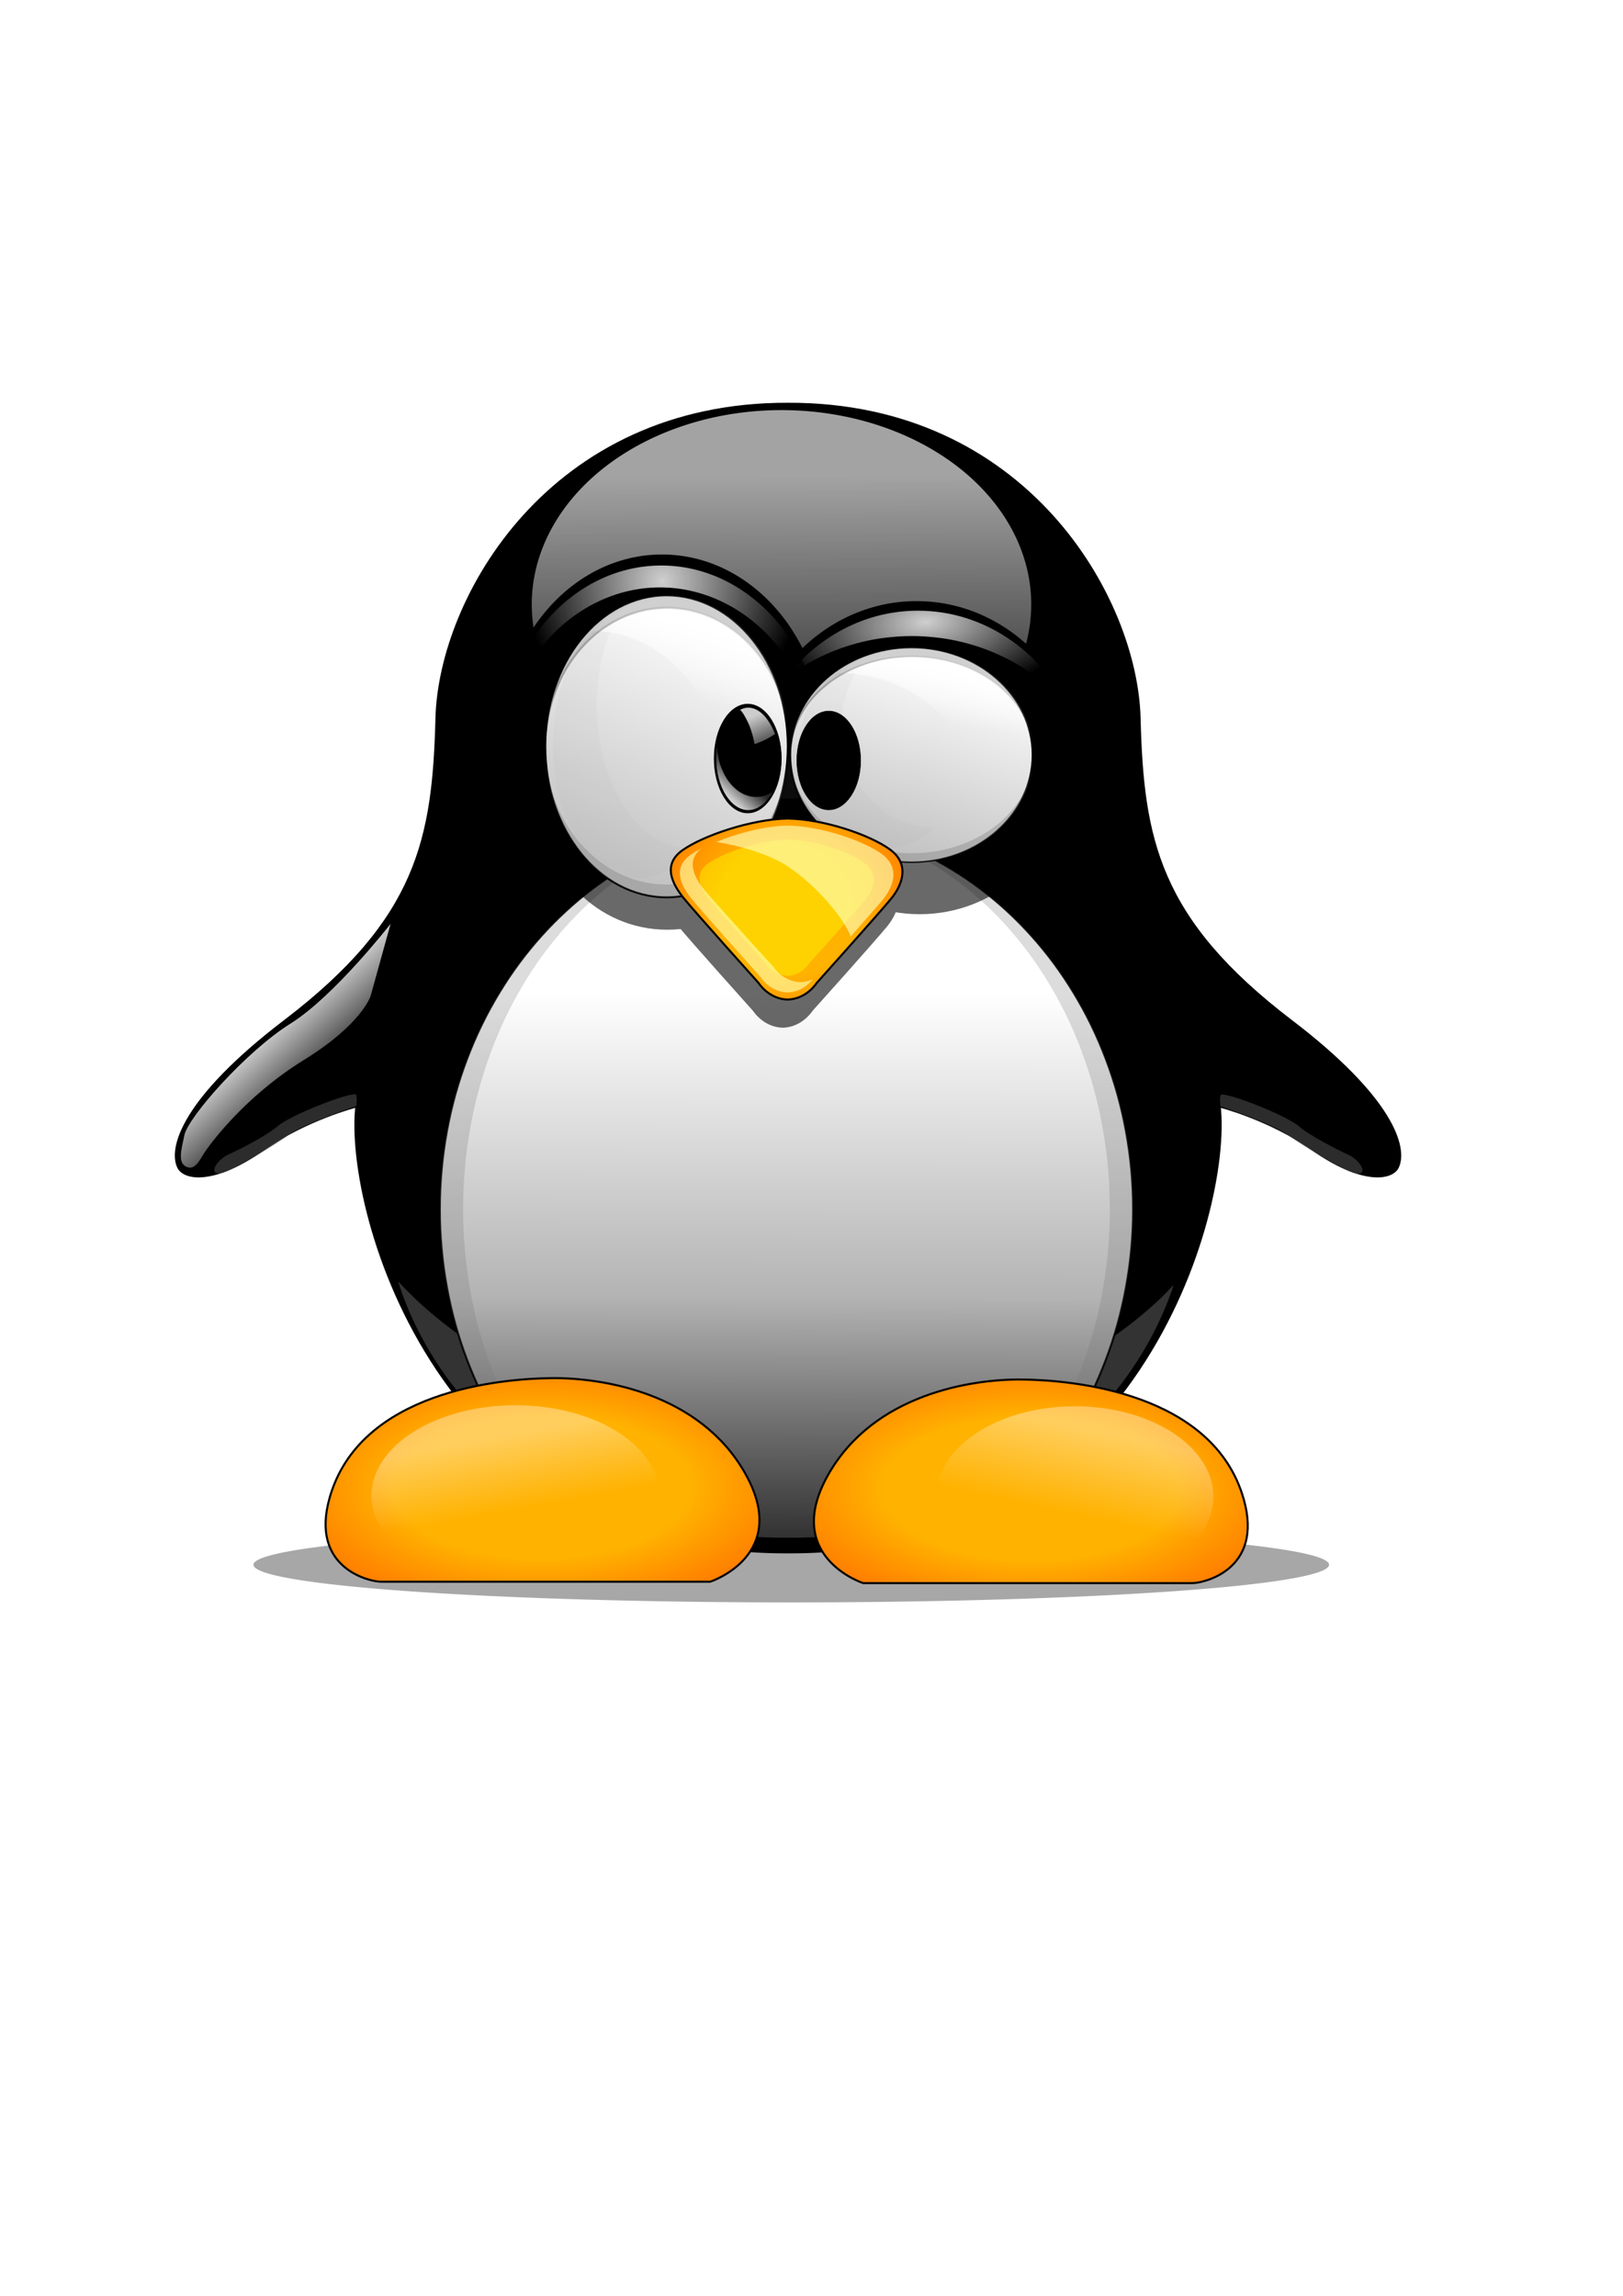
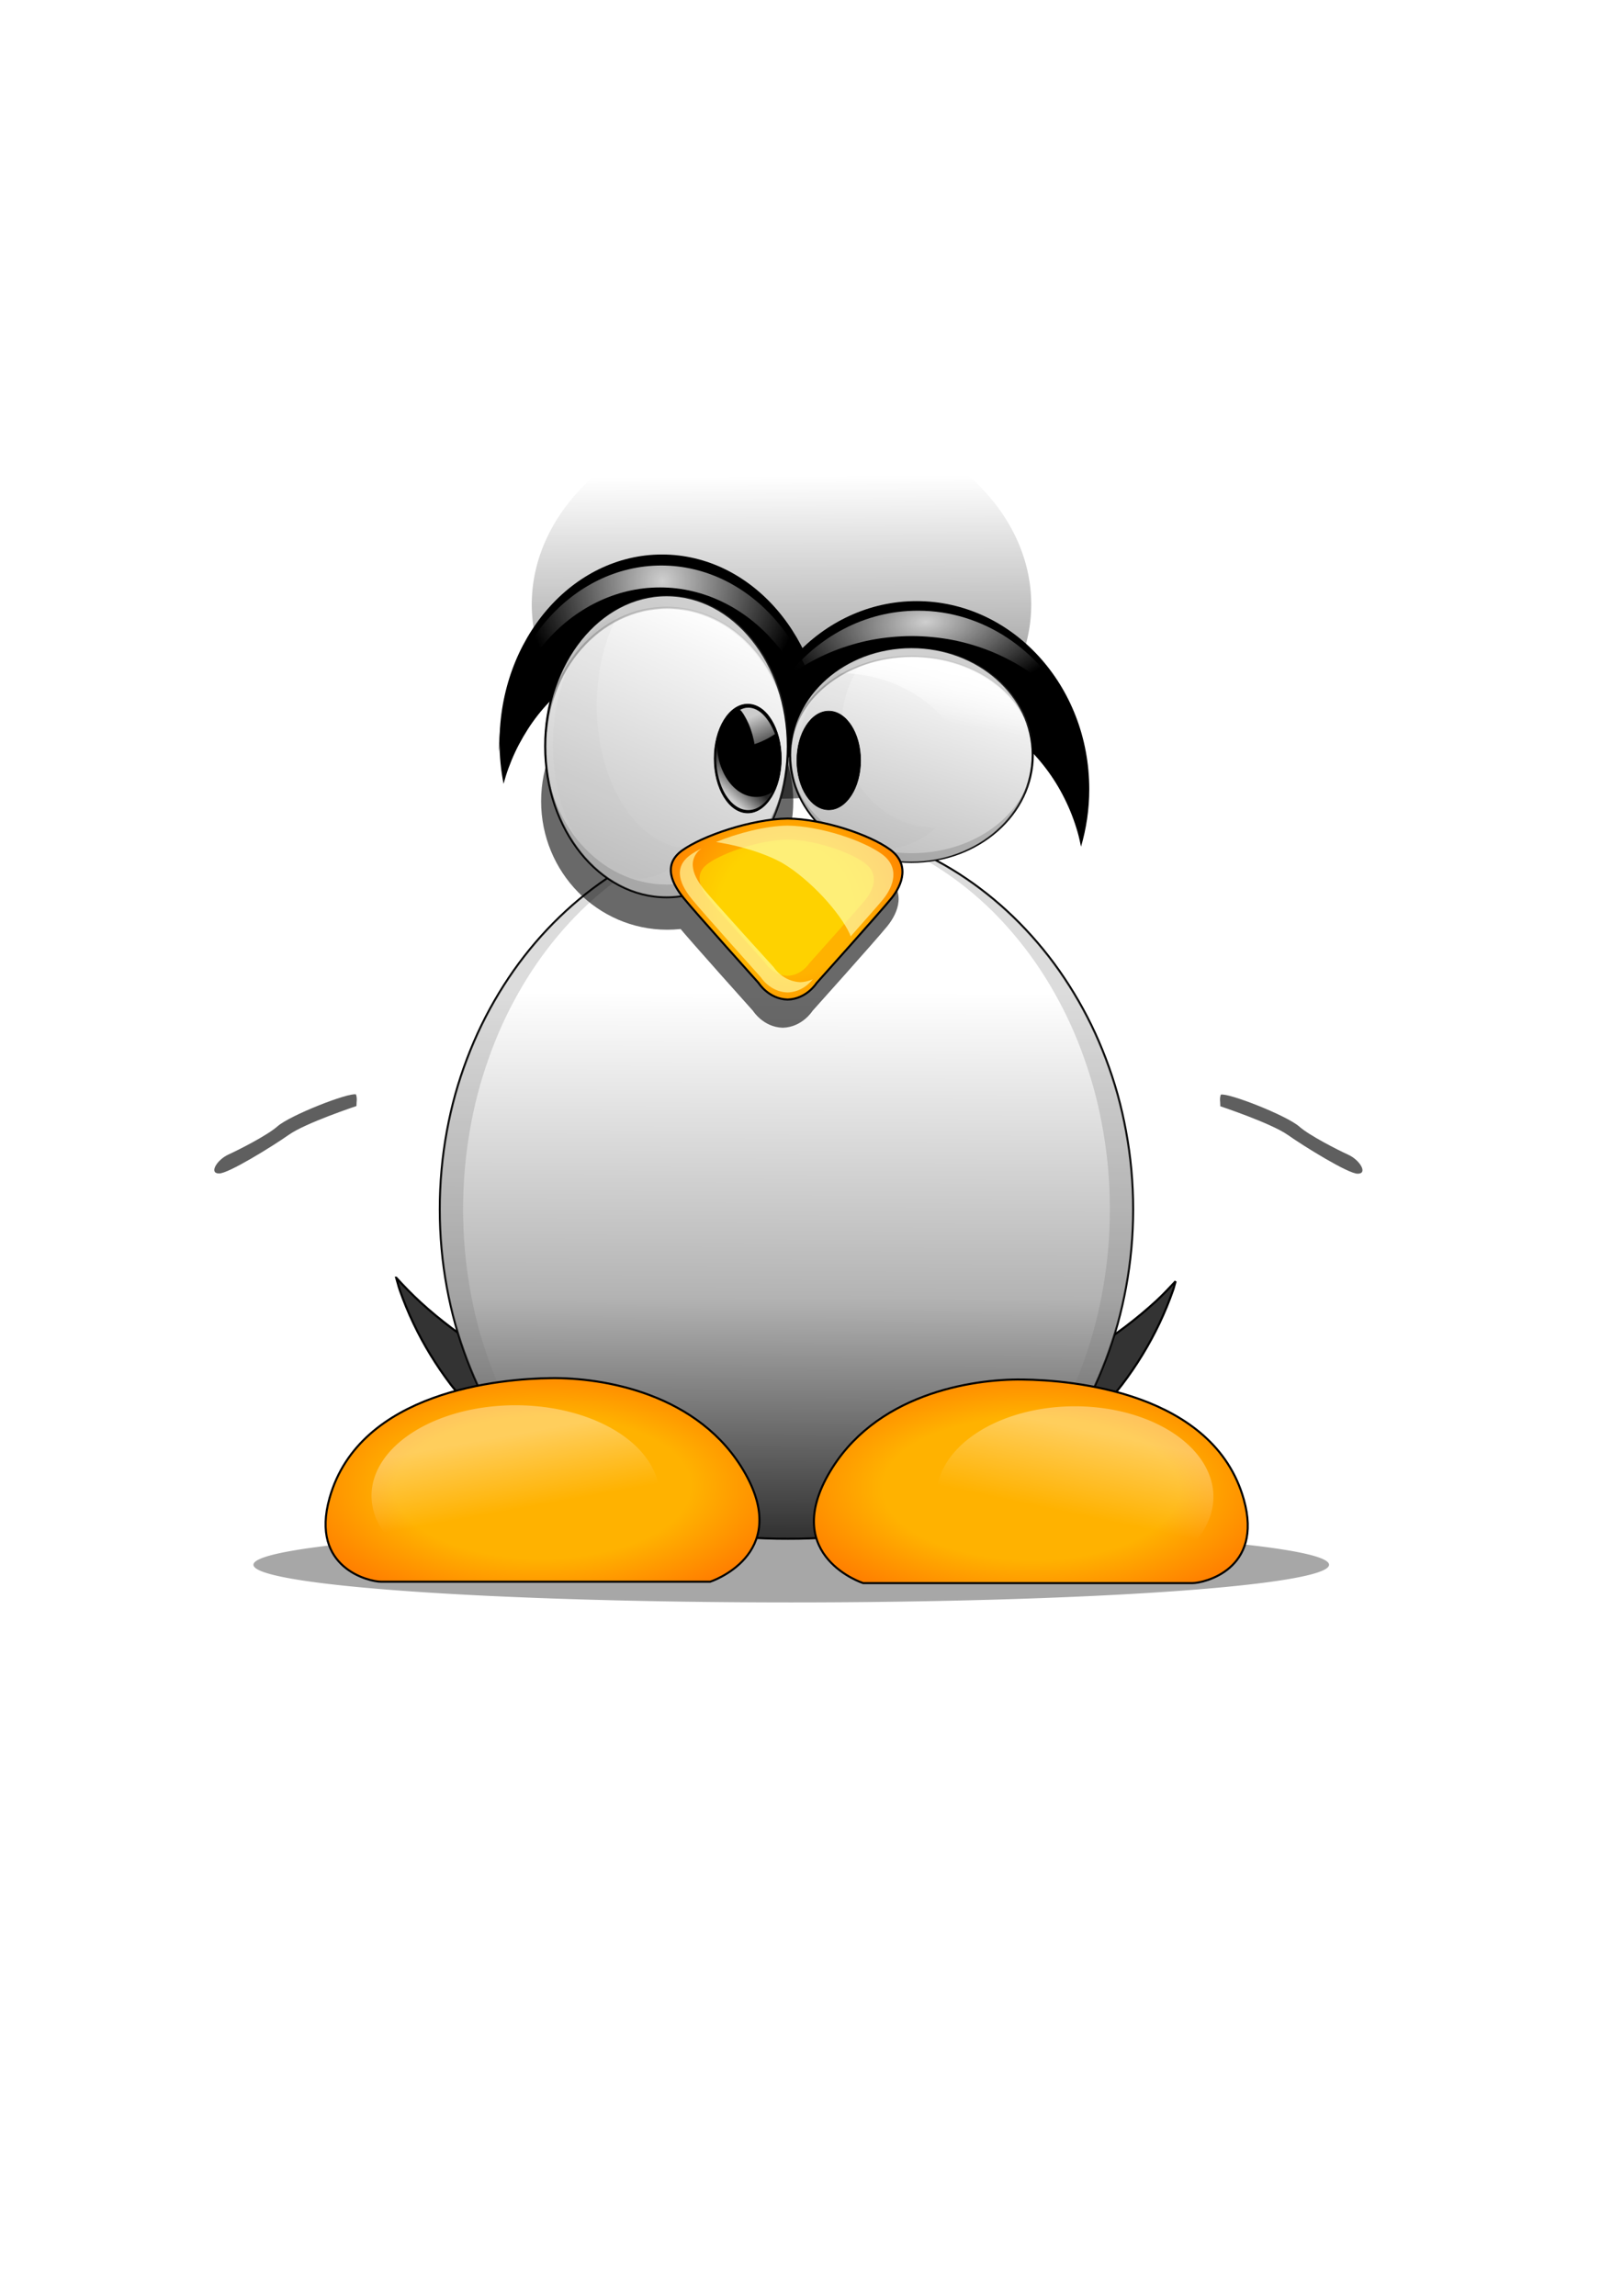
<svg xmlns="http://www.w3.org/2000/svg" xmlns:xlink="http://www.w3.org/1999/xlink" width="210mm" height="297mm" version="1.1">
  <defs>
    <linearGradient id="an">
      <stop stop-color="#fff" offset="0" />
      <stop offset="1" />
    </linearGradient>
    <linearGradient id="aj">
      <stop stop-color="#ffb200" offset="0" />
      <stop stop-color="#ffb200" offset=".54" />
      <stop stop-color="#f70" offset="1" />
    </linearGradient>
    <linearGradient id="b">
      <stop stop-color="#fff" offset="0" />
      <stop stop-color="#fff" stop-opacity="0" offset="1" />
    </linearGradient>
    <linearGradient id="a">
      <stop stop-color="#fff" offset="0" />
      <stop stop-color="#303030" offset="1" />
    </linearGradient>
    <linearGradient id="at" x1="379.82" x2="380.91" y1="151.8" y2="372.77" gradientUnits="userSpaceOnUse" xlink:href="#a" />
    <linearGradient id="au" x1="443.98" x2="443.03" y1="486.95" y2="804.94" gradientTransform="matrix(1 0 0 .981 -.011 7.471)" gradientUnits="userSpaceOnUse">
      <stop stop-color="#fff" offset="0" />
      <stop stop-color="#b3b3b3" offset=".479" />
      <stop offset="1" />
    </linearGradient>
    <linearGradient id="o" x1="139.68" x2="168.24" y1="498.06" y2="530.01" gradientUnits="userSpaceOnUse" xlink:href="#b" />
    <radialGradient id="az" cx="272.33" cy="723.58" r="106.59" gradientTransform="matrix(.004 .604 -1.259 .008 1175.2 556.93)" gradientUnits="userSpaceOnUse" xlink:href="#aj" />
    <radialGradient id="ba" cx="272.33" cy="723.58" r="106.59" gradientTransform="matrix(-.004 .604 1.259 .008 -405.73 557.6)" gradientUnits="userSpaceOnUse" xlink:href="#aj" />
    <linearGradient id="av" x1="285.79" x2="293.72" y1="740.54" y2="775.69" gradientUnits="userSpaceOnUse" xlink:href="#b" />
    <linearGradient id="aw" x1="300.69" x2="290.58" y1="741.21" y2="781" gradientUnits="userSpaceOnUse" xlink:href="#b" />
    <linearGradient id="ax" x1="353.31" x2="158.94" y1="309.59" y2="736.63" gradientUnits="userSpaceOnUse" xlink:href="#a" />
    <linearGradient id="ak" x1="355.85" x2="346.88" y1="308.42" y2="343.77" gradientUnits="userSpaceOnUse">
      <stop stop-color="#fff" offset="0" />
      <stop stop-color="#fff" stop-opacity="0" offset="1" />
    </linearGradient>
    <filter id="be">
      <feGaussianBlur stdDeviation="2.066" />
    </filter>
    <linearGradient id="n" x1="266.5" x2="385.94" y1="327.94" y2="327.94" gradientUnits="userSpaceOnUse">
      <stop offset="0" />
      <stop stop-opacity="0" offset="1" />
    </linearGradient>
    <linearGradient id="al" x1="358.55" x2="366.81" y1="391.27" y2="382.49" gradientUnits="userSpaceOnUse" xlink:href="#a" />
    <linearGradient id="am" x1="368.05" x2="375.65" y1="349.72" y2="367.16" gradientTransform="translate(-.335 .671)" gradientUnits="userSpaceOnUse" xlink:href="#a" />
    <linearGradient id="ay" x1="353.31" x2="158.94" y1="309.59" y2="736.63" gradientUnits="userSpaceOnUse">
      <stop stop-color="#fff" offset="0" />
      <stop stop-color="#303030" offset="1" />
    </linearGradient>
    <filter id="bf" color-interpolation-filters="sRGB">
      <feGaussianBlur stdDeviation="2.066" />
    </filter>
    <radialGradient id="bb" cx="323.84" cy="275.6" r="79.438" gradientTransform="matrix(-.856 .002 -.002 -.87 601.76 523.27)" gradientUnits="userSpaceOnUse" xlink:href="#an" />
    <radialGradient id="bc" cx="454.21" cy="269.19" r="69.516" gradientTransform="matrix(-1.071 .088 -.046 -.56 951.49 414.89)" gradientUnits="userSpaceOnUse" xlink:href="#an" />
    <filter id="bg">
      <feGaussianBlur stdDeviation="1.403" />
    </filter>
    <filter id="bh">
      <feGaussianBlur stdDeviation="1.969" />
    </filter>
    <filter id="bi">
      <feGaussianBlur stdDeviation="1.791" />
    </filter>
    <filter id="bj">
      <feGaussianBlur stdDeviation="1.791" />
    </filter>
    <filter id="bk">
      <feGaussianBlur stdDeviation="1.15" />
    </filter>
    <filter id="bl">
      <feGaussianBlur stdDeviation="1.128" />
    </filter>
    <filter id="bm">
      <feGaussianBlur stdDeviation="1.824" />
    </filter>
    <radialGradient id="bd" cx="384.69" cy="444.47" r="57.139" gradientTransform="matrix(1.249 6.393e-8 -6.3043e-8 1.232 -95.778 -102.96)" gradientUnits="userSpaceOnUse">
      <stop stop-color="#ffb200" offset="0" />
      <stop stop-color="#ffb200" offset=".465" />
      <stop stop-color="#f70" offset="1" />
    </radialGradient>
    <filter id="ao">
      <feGaussianBlur stdDeviation="2.687" />
    </filter>
    <filter id="ap">
      <feGaussianBlur stdDeviation="1.354" />
    </filter>
    <filter id="aq">
      <feGaussianBlur stdDeviation="1.762" />
    </filter>
    <filter id="ar" x="-.157" y="-.22" width="1.314" height="1.439">
      <feGaussianBlur stdDeviation="16.525" />
    </filter>
    <filter id="as" x="-.051" y="-.84" width="1.102" height="2.68">
      <feGaussianBlur stdDeviation="11.957" />
    </filter>
  </defs>
  <path transform="matrix(.935 0 0 1.078 26.378 -65.625)" d="m666.92 770.6a281.28 17.076 0 1 1 -562.57 0 281.28 17.076 0 1 1 562.57 0z" filter="url(#as)" opacity=".589" />
-   <path d="m174.26 541s-24.678 6.374-45.277 20.926c-24.436 17.264-39.059 14.736-41.853 8.751-4.434-9.499 2.378-33.597 52.126-71.53 65.295-49.787 72.669-89.179 74.193-148.01 1.525-58.827 55.55-154.09 171.92-153.71 116.37-0.38 170.4 94.886 171.92 153.71 1.525 58.827 8.898 98.219 74.193 148.01 49.748 37.932 56.56 62.031 52.126 71.53-2.794 5.984-17.416 8.513-41.853-8.751-20.599-14.553-45.277-20.926-45.277-20.926 5.707 51.365-40.711 218.78-211.11 218.01-170.4 0.761-216.82-166.65-211.11-218.01z" stroke="#000" stroke-width="1px" />
  <path d="m193.75 624.72c0.617 2.035 1.081 4.121 1.781 6.125 1.928 5.517 4.152 10.918 6.656 16.188s5.296 10.413 8.344 15.406c3.047 4.993 6.349 9.844 9.906 14.531 1.869 2.463 3.997 4.753 6 7.125 37.756 26.227 89.539 44.774 159.06 44.531 66.988 0.234 117.5-17.003 154.88-41.719 2.871-3.262 5.763-6.497 8.375-9.938 3.558-4.687 6.859-9.538 9.906-14.531s5.839-10.136 8.344-15.406 4.728-10.67 6.656-16.188c0.499-1.429 0.793-2.929 1.25-4.375-3.086 3.268-6.131 6.563-9.5 9.656-4.749 4.359-9.76 8.536-15.031 12.531-5.271 3.995-10.84 7.805-16.594 11.406-5.754 3.602-11.708 7.009-17.906 10.188-6.198 3.178-12.615 6.119-19.219 8.844-6.603 2.725-13.437 5.226-20.406 7.469-6.97 2.243-14.078 4.207-21.375 5.938-7.296 1.73-14.759 3.218-22.344 4.406-7.585 1.189-15.292 2.102-23.125 2.719-3.917 0.309-7.872 0.527-11.844 0.688-3.972 0.16-7.947 0.273-11.969 0.281-4.022 0.008-8.028-0.075-12-0.219-3.972-0.144-7.927-0.364-11.844-0.656-7.833-0.585-15.541-1.467-23.125-2.625-7.585-1.158-15.047-2.612-22.344-4.312-7.296-1.701-14.468-3.661-21.438-5.875-6.97-2.214-13.74-4.645-20.344-7.344-6.603-2.698-13.02-5.628-19.219-8.781-6.198-3.153-12.183-6.547-17.938-10.125-5.754-3.578-11.26-7.37-16.531-11.344-5.271-3.974-10.314-8.129-15.062-12.469-4.258-3.892-8.194-7.959-12-12.125z" fill="#333" stroke="#000" stroke-width="1.034px" />
  <path d="m518 707.62c2.458-3.499 4.92-6.982 7.156-10.673 3.046-5.028 5.891-10.223 8.5-15.58s4.981-10.877 7.125-16.531c2.145-5.654 4.068-11.44 5.719-17.359 1.651-5.919 3.027-11.973 4.156-18.125s2.015-12.415 2.594-18.77c0.579-6.354 0.875-12.797 0.875-19.322s-0.296-12.967-0.875-19.322c-0.579-6.354-1.465-12.617-2.594-18.77s-2.505-12.207-4.156-18.125c-1.651-5.919-3.574-11.705-5.719-17.359-2.145-5.654-4.516-11.174-7.125-16.531s-5.454-10.552-8.5-15.58c-3.046-5.028-6.295-9.9-9.75-14.568-3.455-4.668-7.103-9.127-10.938-13.402-3.835-4.276-7.845-8.354-12.032-12.206-4.186-3.852-8.553-7.491-13.063-10.888-4.509-3.397-9.165-6.567-13.969-9.477s-9.743-5.552-14.813-7.943c-5.07-2.391-10.286-4.508-15.594-6.348-5.308-1.841-10.733-3.403-16.25-4.662-5.518-1.259-11.114-2.238-16.813-2.883-2.849-0.323-5.736-0.542-8.625-0.705s-5.793-0.276-8.719-0.276-5.83 0.113-8.719 0.276-5.776 0.383-8.625 0.705c-5.699 0.645-11.295 1.624-16.813 2.883-5.518 1.259-10.942 2.821-16.25 4.662-5.308 1.841-10.493 3.957-15.563 6.348-5.07 2.391-10.04 5.033-14.844 7.943s-9.46 6.08-13.969 9.477c-4.509 3.397-8.845 7.035-13.032 10.888-4.186 3.852-8.228 7.931-12.063 12.206-3.835 4.276-7.483 8.735-10.938 13.402-3.455 4.668-6.704 9.54-9.75 14.568-3.046 5.028-5.891 10.223-8.5 15.58s-4.981 10.877-7.125 16.531c-2.145 5.654-4.068 11.44-5.719 17.359-1.651 5.919-3.027 11.973-4.156 18.125s-1.984 12.415-2.563 18.77c-0.579 6.354-0.875 12.797-0.875 19.322s0.296 12.967 0.875 19.322c0.579 6.354 1.433 12.617 2.563 18.77s2.505 12.207 4.156 18.125c1.651 5.919 3.574 11.705 5.719 17.359 2.145 5.654 4.516 11.174 7.125 16.531s5.454 10.552 8.5 15.58c1.601 2.642 3.41 5.092 5.125 7.637 32.332 28.136 76.687 48.043 136.22 47.783 57.364 0.251 100.62-18.232 132.63-44.746z" fill="url(#au)" stroke="#000" stroke-width=".991px" />
  <path transform="matrix(.566 0 0 .626 165.95 137.61)" d="m597.8 252.24a215.77 151.74 0 1 1 -431.54 0 215.77 151.74 0 1 1 431.54 0z" fill="url(#at)" filter="url(#bm)" opacity=".8" />
  <g filter="url(#bi)" opacity=".8">
    <path d="m191.01 451.72s-27.617 35.427-48.825 48.677c-21.89 13.675-50.228 45.921-52.007 54.63-1.363 6.676-3.433 13.144 0.761 15.362 4.42 2.338 6.941-3.617 9.033-6.799s18.902-26.961 48.8-45.425c28.348-17.507 32.484-31.234 32.484-31.234z" fill="url(#o)" />
    <path d="m111.71 564.5c5.692-2.609 19.174-9.528 23.954-13.756 6.166-5.455 34.663-16.598 38.421-15.653 0.712 2.135 0.237 3.32 0.237 5.692 0 0-24.903 8.301-32.967 13.993-7.75 5.471-29.883 19.211-34.271 18.974-4.981 0-1.067-6.641 4.625-9.25z" fill="#373737" />
  </g>
  <g fill="#767676" opacity=".256">
    <path d="m383.44 752.31c-6.259-0.023-12.381-0.229-18.281-0.75-6.505-0.574-12.795-1.459-18.875-2.594s-11.959-2.539-17.625-4.188-11.111-3.541-16.375-5.656-10.346-4.433-15.219-6.969-9.537-5.278-14.031-8.188-8.811-5.982-12.938-9.219-8.074-6.639-11.844-10.156c-1.6-2.545-3.288-4.983-4.781-7.625-2.842-5.029-5.503-10.237-7.938-15.594-2.434-5.357-4.625-10.877-6.625-16.531-2.001-5.654-3.804-11.456-5.344-17.375-1.54-5.92-2.822-11.972-3.875-18.125-1.053-6.153-1.866-12.395-2.406-18.75-0.54-6.355-0.812-12.818-0.812-19.344s0.273-12.957 0.812-19.312 1.353-12.628 2.406-18.781c1.053-6.153 2.335-12.206 3.875-18.125 1.54-5.92 3.343-11.69 5.344-17.344 2.001-5.654 4.191-11.174 6.625-16.531s5.096-10.565 7.938-15.594 5.871-9.894 9.094-14.562c3.223-4.668 6.642-9.13 10.219-13.406 3.577-4.276 7.345-8.366 11.25-12.219s7.95-7.478 12.156-10.875c4.206-3.397 8.55-6.559 13.031-9.469 4.481-2.91 9.114-5.577 13.844-7.969 4.73-2.392 9.548-4.503 14.5-6.344s10.009-3.397 15.156-4.656c5.147-1.259 10.371-2.23 15.688-2.875 2.586-0.314 5.222-0.526 7.844-0.688-0.124 0.007-0.251-0.007-0.375 0-2.889 0.163-5.776 0.365-8.625 0.688-5.699 0.645-11.295 1.647-16.812 2.906-5.518 1.259-10.942 2.815-16.25 4.656-5.308 1.841-10.492 3.953-15.562 6.344-5.07 2.391-10.04 5.028-14.844 7.938s-9.459 6.072-13.969 9.469c-4.509 3.397-8.845 7.054-13.031 10.906-4.186 3.852-8.228 7.912-12.062 12.188-3.835 4.276-7.483 8.739-10.938 13.406-3.455 4.668-6.704 9.534-9.75 14.562-3.046 5.028-5.89 10.237-8.5 15.594s-4.98 10.878-7.125 16.531c-2.145 5.654-4.068 11.425-5.719 17.344-1.651 5.919-3.027 11.972-4.156 18.125s-1.984 12.427-2.562 18.781c-0.579 6.354-0.875 12.788-0.875 19.312s0.296 12.989 0.875 19.344c0.579 6.354 1.433 12.598 2.562 18.75s2.505 12.206 4.156 18.125c1.651 5.919 3.574 11.721 5.719 17.375 2.145 5.654 4.515 11.175 7.125 16.531s5.454 10.534 8.5 15.562c1.601 2.642 3.41 5.112 5.125 7.656 31.97 27.821 75.748 47.532 134.28 47.719z" />
    <path d="m392.94 402.5c2.622 0.162 5.258 0.374 7.844 0.688 5.316 0.645 10.54 1.616 15.688 2.875 5.147 1.259 10.205 2.815 15.156 4.656 4.952 1.841 9.802 3.952 14.531 6.344 4.73 2.392 9.331 5.059 13.812 7.969 4.481 2.91 8.825 6.072 13.031 9.469 4.206 3.397 8.283 7.022 12.188 10.875s7.642 7.942 11.219 12.219c3.577 4.276 6.996 8.738 10.219 13.406s6.252 9.534 9.094 14.562 5.503 10.237 7.938 15.594c2.434 5.357 4.625 10.877 6.625 16.531 2.001 5.654 3.804 11.424 5.344 17.344 1.54 5.92 2.822 11.972 3.875 18.125 1.053 6.153 1.898 12.426 2.438 18.781s0.812 12.787 0.812 19.312-0.273 12.989-0.812 19.344c-0.54 6.355-1.384 12.597-2.438 18.75-1.053 6.153-2.335 12.206-3.875 18.125-1.54 5.92-3.343 11.721-5.344 17.375-2.001 5.654-4.191 11.174-6.625 16.531-2.434 5.357-5.096 10.565-7.938 15.594-2.086 3.692-4.394 7.157-6.688 10.656-3.732 3.315-7.622 6.52-11.688 9.562s-8.279 5.927-12.688 8.656-9.018 5.283-13.781 7.656-9.685 4.555-14.812 6.531-10.435 3.744-15.938 5.281-11.206 2.85-17.094 3.906-11.967 1.873-18.25 2.406c-6.263 0.531-12.74 0.779-19.406 0.75 57.364 0.251 100.62-18.235 132.62-44.75 2.458-3.499 4.92-6.996 7.156-10.688 3.046-5.028 5.89-10.206 8.5-15.562s4.98-10.878 7.125-16.531c2.145-5.654 4.068-11.456 5.719-17.375 1.651-5.919 3.027-11.972 4.156-18.125s2.015-12.396 2.594-18.75c0.579-6.354 0.875-12.819 0.875-19.344s-0.296-12.958-0.875-19.312c-0.579-6.354-1.465-12.629-2.594-18.781s-2.505-12.206-4.156-18.125c-1.651-5.919-3.574-11.69-5.719-17.344-2.145-5.654-4.515-11.175-7.125-16.531s-5.454-10.566-8.5-15.594c-3.046-5.028-6.295-9.895-9.75-14.562-3.455-4.668-7.103-9.13-10.938-13.406-3.835-4.276-7.845-8.335-12.031-12.188-4.186-3.852-8.553-7.509-13.062-10.906-4.509-3.397-9.165-6.559-13.969-9.469s-9.742-5.546-14.812-7.938c-5.07-2.391-10.286-4.503-15.594-6.344-5.308-1.841-10.732-3.397-16.25-4.656-5.518-1.259-11.114-2.261-16.812-2.906-2.849-0.323-5.736-0.524-8.625-0.688-0.124-0.007-0.251 0.007-0.375 0z" />
  </g>
  <g transform="matrix(-1 0 0 1 771.1 .119)" filter="url(#bj)" opacity=".8">
    <path d="m191.01 451.72s-27.617 35.427-48.825 48.677c-21.89 13.675-50.228 45.921-52.007 54.63-1.363 6.676-3.433 13.144 0.761 15.362 4.42 2.338 6.941-3.617 9.033-6.799s18.902-26.961 48.8-45.425c28.348-17.507 32.484-31.234 32.484-31.234z" fill="url(#o)" />
    <path d="m111.71 564.5c5.692-2.609 19.174-9.528 23.954-13.756 6.166-5.455 34.663-16.598 38.421-15.653 0.712 2.135 0.237 3.32 0.237 5.692 0 0-24.903 8.301-32.967 13.993-7.75 5.471-29.883 19.211-34.271 18.974-4.981 0-1.067-6.641 4.625-9.25z" fill="#373737" />
  </g>
-   <path d="m323.75 271.12c-43.88 0-79.469 41.209-79.469 92.031 0 6.916 0.72 13.614 1.969 20.094 0.714-2.561 1.478-5.074 2.375-7.531 1.005-2.752 2.121-5.455 3.344-8.062s2.572-5.115 4-7.562 2.943-4.821 4.562-7.094 3.328-4.45 5.125-6.531 3.694-4.062 5.656-5.938 3.98-3.659 6.094-5.312 4.311-3.177 6.562-4.594 4.561-2.711 6.938-3.875 4.825-2.197 7.312-3.094 5.008-1.668 7.594-2.281 5.235-1.092 7.906-1.406 5.383-0.469 8.125-0.469 5.454 0.155 8.125 0.469 5.289 0.793 7.875 1.406 5.137 1.385 7.625 2.281 4.905 1.93 7.281 3.094 4.717 2.458 6.969 3.875 4.418 2.94 6.531 4.594 4.163 3.437 6.125 5.312 3.859 3.856 5.656 5.938 3.506 4.259 5.125 6.531 3.135 4.646 4.562 7.094 2.746 4.955 3.969 7.562 2.37 5.31 3.375 8.062 1.882 5.556 2.656 8.438c0.637 2.371 1.153 4.801 1.625 7.25 2.483-8.912 3.844-18.382 3.844-28.25 0-50.822-35.557-92.031-79.438-92.031z" />
+   <path d="m323.75 271.12c-43.88 0-79.469 41.209-79.469 92.031 0 6.916 0.72 13.614 1.969 20.094 0.714-2.561 1.478-5.074 2.375-7.531 1.005-2.752 2.121-5.455 3.344-8.062s2.572-5.115 4-7.562 2.943-4.821 4.562-7.094 3.328-4.45 5.125-6.531 3.694-4.062 5.656-5.938 3.98-3.659 6.094-5.312 4.311-3.177 6.562-4.594 4.561-2.711 6.938-3.875 4.825-2.197 7.312-3.094 5.008-1.668 7.594-2.281 5.235-1.092 7.906-1.406 5.383-0.469 8.125-0.469 5.454 0.155 8.125 0.469 5.289 0.793 7.875 1.406 5.137 1.385 7.625 2.281 4.905 1.93 7.281 3.094 4.717 2.458 6.969 3.875 4.418 2.94 6.531 4.594 4.163 3.437 6.125 5.312 3.859 3.856 5.656 5.938 3.506 4.259 5.125 6.531 3.135 4.646 4.562 7.094 2.746 4.955 3.969 7.562 2.37 5.31 3.375 8.062 1.882 5.556 2.656 8.438c0.637 2.371 1.153 4.801 1.625 7.25 2.483-8.912 3.844-18.382 3.844-28.25 0-50.822-35.557-92.031-79.438-92.031" />
  <path d="m448.25 293.91c-46.631 0-84.438 41.178-84.438 92 0 6.993 0.769 13.797 2.125 20.344 0.775-2.64 1.643-5.251 2.625-7.781 1.068-2.752 2.263-5.423 3.562-8.031s2.701-5.146 4.219-7.594 3.123-4.821 4.844-7.094 3.559-4.45 5.469-6.531 3.915-4.062 6-5.938 4.254-3.628 6.5-5.281 4.545-3.208 6.938-4.625 4.881-2.711 7.406-3.875 5.106-2.197 7.75-3.094 5.346-1.637 8.094-2.25 5.537-1.092 8.375-1.406 5.711-0.469 8.625-0.469 5.818 0.155 8.656 0.469 5.627 0.793 8.375 1.406 5.45 1.354 8.094 2.25 5.225 1.93 7.75 3.094 4.982 2.458 7.375 3.875 4.723 2.971 6.969 4.625 4.415 3.406 6.5 5.281 4.09 3.856 6 5.938 3.717 4.259 5.438 6.531 3.358 4.646 4.875 7.094 2.919 4.986 4.219 7.594 2.494 5.279 3.562 8.031 2.021 5.587 2.844 8.469c0.656 2.3 1.165 4.658 1.656 7.031 2.596-8.847 4.031-18.277 4.031-28.062 0-50.822-37.807-92-84.438-92z" />
  <g transform="translate(-.474 -3.795)" filter="url(#ar)" opacity=".589">
    <path d="m331.71 432.89c-9.911 7.151-4.608 16.712 0.807 23.406s36.589 41.432 36.589 41.432 4.843 7.802 14.17 8.071c9.327-0.269 14.17-8.071 14.17-8.071s31.175-34.738 36.589-41.432 9.104-16.793-0.807-23.944c-9.911-7.151-32.285-14.797-49.952-15.066-17.668 0.269-41.656 8.453-51.567 15.604z" stroke="#000" stroke-width="1px" />
    <path transform="matrix(1.187 0 0 1.077 -23.173 -52.785)" d="m346.74 416.27c0 32.222-23.254 58.344-51.94 58.344s-51.94-26.121-51.94-58.344c0-32.222 23.254-58.344 51.94-58.344s51.94 26.121 51.94 58.344z" />
-     <path transform="matrix(1.297 0 0 1.077 67.848 -60.374)" d="m346.74 416.27c0 32.222-23.254 58.344-51.94 58.344s-51.94-26.121-51.94-58.344c0-32.222 23.254-58.344 51.94-58.344s51.94 26.121 51.94 58.344z" />
  </g>
  <path d="m448.91 298.59c-26.101 0-49.386 12.915-64.875 33.188 2.307-1.773 4.681-3.49 7.156-5.062 2.603-1.653 5.29-3.178 8.062-4.594s5.636-2.711 8.562-3.875 5.936-2.198 9-3.094 6.19-1.669 9.375-2.281 6.429-1.061 9.719-1.375 6.622-0.5 10-0.5 6.711 0.186 10 0.5 6.534 0.762 9.719 1.375 6.311 1.385 9.375 2.281 6.073 1.93 9 3.094 5.758 2.459 8.531 3.875 5.491 2.941 8.094 4.594 5.115 3.438 7.531 5.312 4.724 3.857 6.938 5.938 4.318 4.26 6.312 6.531c0.584 0.666 1.092 1.381 1.656 2.062-14.327-28.576-42.168-47.969-74.156-47.969z" fill="url(#bc)" filter="url(#bg)" opacity=".9" />
  <path transform="matrix(1.026 0 0 .975 -25.371 -8.637)" d="m400.26 383.1c0 41.816-25.893 75.715-57.833 75.715s-57.833-33.899-57.833-75.715 25.893-75.715 57.833-75.715 57.833 33.899 57.833 75.715z" fill="url(#ax)" stroke="#000" />
  <path d="m311.78 429.7c9.943 0 19.066-5.545 26.206-14.777-0.106 9.2e-4 -0.208 0.029-0.314 0.029-1.582 0-3.149-0.132-4.689-0.371-1.541-0.239-3.063-0.589-4.555-1.056s-2.962-1.058-4.398-1.74c-1.435-0.682-2.825-1.453-4.196-2.339s-2.717-1.889-4.016-2.967-2.55-2.251-3.769-3.509-2.413-2.595-3.545-4.022-2.217-2.923-3.253-4.507c-1.037-1.584-2.005-3.263-2.939-4.992-0.934-1.729-1.824-3.501-2.648-5.363-0.824-1.863-1.583-3.807-2.289-5.791s-1.35-4.011-1.93-6.105c-0.58-2.094-1.102-4.255-1.548-6.447-0.446-2.192-0.817-4.425-1.122-6.704s-0.539-4.607-0.696-6.961c-0.156-2.354-0.247-4.743-0.247-7.16s0.09-4.806 0.247-7.16c0.156-2.354 0.39-4.653 0.696-6.932s0.675-4.54 1.122-6.732c0.446-2.192 0.968-4.324 1.548-6.419 0.58-2.094 1.224-4.149 1.93-6.133s1.465-3.9 2.289-5.762c0.807-1.825 1.689-3.58 2.603-5.277-18.286 6.81-31.905 32.708-31.905 63.701 0 36.181 18.535 65.498 41.418 65.498z" fill="#a8a8a8" filter="url(#be)" opacity=".271" />
-   <path d="m326.31 292.44c-13.849 0-26.554 6.074-36.5 16.188 0.147-1e-3 0.29-0.031 0.438-0.031 2.203 0 4.385 0.144 6.531 0.406s4.266 0.645 6.344 1.156 4.126 1.159 6.125 1.906 3.935 1.592 5.844 2.562 3.785 2.069 5.594 3.25 3.552 2.465 5.25 3.844 3.361 2.843 4.938 4.406 3.087 3.202 4.531 4.938 2.793 3.575 4.094 5.469 2.54 3.835 3.688 5.875 2.205 4.17 3.188 6.344 1.88 4.393 2.688 6.688 1.535 4.661 2.156 7.062 1.137 4.847 1.562 7.344 0.751 5.046 0.969 7.625 0.344 5.196 0.344 7.844-0.126 5.265-0.344 7.844-0.544 5.097-0.969 7.594-0.941 4.973-1.562 7.375-1.349 4.737-2.156 7.031-1.705 4.545-2.688 6.719-2.04 4.272-3.188 6.312c-1.124 2-2.353 3.922-3.625 5.781 25.469-7.461 44.438-35.831 44.438-69.781 0-39.635-25.816-71.75-57.688-71.75z" fill="url(#ak)" />
  <g fill="#767676" opacity=".345">
    <path d="m385.44 364.84c0 2.336-0.11 4.631-0.312 6.906s-0.48 4.516-0.875 6.719-0.89 4.381-1.469 6.5-1.249 4.195-2 6.219-1.586 3.989-2.5 5.906-1.902 3.763-2.969 5.562-2.228 3.548-3.438 5.219-2.469 3.282-3.812 4.812-2.752 2.996-4.219 4.375-2.983 2.659-4.562 3.875-3.224 2.365-4.906 3.406-3.412 1.988-5.188 2.844-3.61 1.622-5.469 2.281-3.755 1.206-5.688 1.656-3.879 0.8-5.875 1.031-4.044 0.344-6.094 0.344-4.066-0.113-6.062-0.344-3.974-0.581-5.906-1.031-3.828-0.997-5.688-1.656-3.662-1.425-5.438-2.281-3.505-1.802-5.188-2.844-3.327-2.19-4.906-3.406-3.096-2.496-4.562-3.875-2.876-2.844-4.219-4.375-2.634-3.142-3.844-4.812-2.339-3.419-3.406-5.219-2.055-3.645-2.969-5.562-1.749-3.882-2.5-5.906-1.422-4.1-2-6.219-1.073-4.298-1.469-6.5c-0.392-2.182-0.704-4.403-0.906-6.656 2.832 37.487 28.178 66.844 59.062 66.844 32.781 0 59.375-33.047 59.375-73.812z" />
    <path d="m326.06 291.03c-30.884 0-56.23 29.326-59.062 66.812 0.203-2.253 0.514-4.474 0.906-6.656 0.395-2.203 0.89-4.35 1.469-6.469s1.249-4.195 2-6.219 1.586-3.989 2.5-5.906 1.902-3.794 2.969-5.594 2.196-3.548 3.406-5.219 2.501-3.251 3.844-4.781 2.752-2.996 4.219-4.375 2.983-2.69 4.562-3.906 3.224-2.333 4.906-3.375 3.412-1.988 5.188-2.844 3.578-1.622 5.438-2.281 3.755-1.237 5.688-1.688 3.91-0.769 5.906-1 4.013-0.375 6.062-0.375 4.098 0.144 6.094 0.375 3.942 0.549 5.875 1 3.828 1.028 5.688 1.688 3.693 1.425 5.469 2.281 3.505 1.802 5.188 2.844 3.327 2.159 4.906 3.375 3.096 2.527 4.562 3.906 2.876 2.844 4.219 4.375 2.603 3.11 3.812 4.781 2.37 3.419 3.438 5.219 2.055 3.676 2.969 5.594 1.749 3.882 2.5 5.906 1.422 4.1 2 6.219 1.073 4.266 1.469 6.469 0.672 4.444 0.875 6.719 0.312 4.602 0.312 6.938c0-40.766-26.594-73.812-59.375-73.812z" stroke="url(#n)" stroke-width="1" />
  </g>
  <path transform="matrix(.284 0 0 .351 268.42 236.41)" d="m400.26 383.1c0 41.816-25.893 75.715-57.833 75.715s-57.833-33.899-57.833-75.715 25.893-75.715 57.833-75.715 57.833 33.899 57.833 75.715z" stroke="#000" />
  <path d="m350.72 364.62c-0.274 1.893-0.469 3.846-0.469 5.875 0 14.128 7.03 25.594 15.688 25.594 4.714 0 8.908-3.469 11.781-8.844-0.162 0.101-0.305 0.248-0.469 0.344-1.146 0.666-2.347 1.181-3.594 1.531s-2.553 0.531-3.875 0.531-2.597-0.18-3.844-0.531-2.448-0.865-3.594-1.531-2.231-1.491-3.25-2.438-1.977-2.027-2.844-3.219-1.655-2.505-2.344-3.906-1.297-2.893-1.781-4.469-0.839-3.223-1.094-4.938c-0.192-1.291-0.263-2.648-0.312-4z" fill="url(#al)" opacity=".8" />
  <path d="m365.87 345.85c-1.455 0-2.833 0.479-4.179 1.159 0.254 0.296 0.556 0.491 0.801 0.812 0.886 1.16 1.684 2.482 2.438 3.942 0.753 1.46 1.456 3.076 2.054 4.792 0.598 1.716 1.111 3.558 1.532 5.488 0.135 0.619 0.197 1.299 0.313 1.932 0.338-0.11 0.714-0.152 1.045-0.271 1.814-0.648 3.529-1.409 5.154-2.242 1.478-0.757 2.848-1.628 4.144-2.512-3.034-7.907-7.828-13.102-13.302-13.102z" fill="url(#am)" opacity=".8" stroke="#000" stroke-width=".35" />
  <path d="m269.58 673.82c-24.498 0.269-93.67 6.197-108.42 58.65-9.685 34.437 19.759 40.894 25.021 40.894h161.15s39.583-12.896 17.218-52.732c-22.365-39.835-70.472-47.082-94.971-46.813z" fill="url(#az)" stroke="#000" stroke-width="1px" />
  <path d="m499.84 674.5c24.498 0.269 93.67 6.197 108.42 58.65 9.685 34.437-19.759 40.894-25.021 40.894h-161.15s-39.583-12.896-17.218-52.732c22.365-39.835 70.472-47.082 94.971-46.813z" fill="url(#ba)" stroke="#000" stroke-width="1px" />
  <path transform="matrix(1.242 0 0 .992 -101.59 -33.446)" d="m341.45 770.95a56.684 44.609 0 1 1 -113.37 0 56.684 44.609 0 1 1 113.37 0z" fill="url(#av)" filter="url(#bl)" opacity=".6" />
  <path transform="matrix(1.195 0 0 .992 185.36 -32.938)" d="m341.45 770.95a56.684 44.609 0 1 1 -113.37 0 56.684 44.609 0 1 1 113.37 0z" fill="url(#aw)" filter="url(#bk)" opacity=".6" />
  <path d="m323.41 276.5c-43.616 0-79.013 40.725-79.438 91.125 0.254-2.325 0.506-4.639 0.906-6.906 0.529-2.995 1.195-5.962 1.969-8.844s1.682-5.685 2.688-8.438 2.12-5.455 3.344-8.062 2.54-5.114 3.969-7.562 2.974-4.821 4.594-7.094 3.327-4.449 5.125-6.531 3.663-4.062 5.625-5.938 4.011-3.659 6.125-5.312 4.311-3.177 6.562-4.594 4.561-2.711 6.938-3.875 4.824-2.197 7.312-3.094 5.008-1.668 7.594-2.281 5.235-1.092 7.906-1.406 5.383-0.469 8.125-0.469 5.454 0.155 8.125 0.469 5.289 0.793 7.875 1.406 5.137 1.385 7.625 2.281 4.905 1.929 7.281 3.094 4.718 2.458 6.969 3.875 4.418 2.94 6.531 4.594 4.163 3.437 6.125 5.312 3.828 3.856 5.625 5.938 3.506 4.259 5.125 6.531 3.166 4.646 4.594 7.094 2.746 4.955 3.969 7.562 2.339 5.31 3.344 8.062 1.914 5.556 2.688 8.438 1.409 5.848 1.938 8.844 0.948 6.031 1.219 9.125 0.406 6.23 0.406 9.406c0 0.325-0.028 0.644-0.031 0.969 0.426-3.836 0.688-7.712 0.688-11.688 0-50.822-35.557-92.031-79.438-92.031z" fill="url(#bb)" filter="url(#bh)" opacity=".9" />
  <g transform="matrix(1 0 0 .711 119.75 109.66)">
    <path transform="matrix(1.026 0 0 .975 -25.371 -8.637)" d="m400.26 383.1c0 41.816-25.893 75.715-57.833 75.715s-57.833-33.899-57.833-75.715 25.893-75.715 57.833-75.715 57.833 33.899 57.833 75.715z" fill="url(#ay)" stroke="#000" />
    <path d="m311.78 429.7c9.943 0 19.066-5.545 26.206-14.777-0.106 9.2e-4 -0.208 0.029-0.314 0.029-1.582 0-3.149-0.132-4.689-0.371-1.541-0.239-3.063-0.589-4.555-1.056s-2.962-1.058-4.398-1.74c-1.435-0.682-2.825-1.453-4.196-2.339s-2.717-1.889-4.016-2.967-2.55-2.251-3.769-3.509-2.413-2.595-3.545-4.022-2.217-2.923-3.253-4.507c-1.037-1.584-2.005-3.263-2.939-4.992-0.934-1.729-1.824-3.501-2.648-5.363-0.824-1.863-1.583-3.807-2.289-5.791s-1.35-4.011-1.93-6.105c-0.58-2.094-1.102-4.255-1.548-6.447-0.446-2.192-0.817-4.425-1.122-6.704s-0.539-4.607-0.696-6.961c-0.156-2.354-0.247-4.743-0.247-7.16s0.09-4.806 0.247-7.16c0.156-2.354 0.39-4.653 0.696-6.932s0.675-4.54 1.122-6.732c0.446-2.192 0.968-4.324 1.548-6.419 0.58-2.094 1.224-4.149 1.93-6.133s1.465-3.9 2.289-5.762c0.807-1.825 1.689-3.58 2.603-5.277-18.286 6.81-31.905 32.708-31.905 63.701 0 36.181 18.535 65.498 41.418 65.498z" fill="#a8a8a8" filter="url(#bf)" opacity=".271" />
    <path d="m326.31 292.44c-13.849 0-26.554 6.074-36.5 16.188 0.147-1e-3 0.29-0.031 0.438-0.031 2.203 0 4.385 0.144 6.531 0.406s4.266 0.645 6.344 1.156 4.126 1.159 6.125 1.906 3.935 1.592 5.844 2.562 3.785 2.069 5.594 3.25 3.552 2.465 5.25 3.844 3.361 2.843 4.938 4.406 3.087 3.202 4.531 4.938 2.793 3.575 4.094 5.469 2.54 3.835 3.688 5.875 2.205 4.17 3.188 6.344 1.88 4.393 2.688 6.688 1.535 4.661 2.156 7.062 1.137 4.847 1.562 7.344 0.751 5.046 0.969 7.625 0.344 5.196 0.344 7.844-0.126 5.265-0.344 7.844-0.544 5.097-0.969 7.594-0.941 4.973-1.562 7.375-1.349 4.737-2.156 7.031-1.705 4.545-2.688 6.719-2.04 4.272-3.188 6.312c-1.124 2-2.353 3.922-3.625 5.781 25.469-7.461 44.438-35.831 44.438-69.781 0-39.635-25.816-71.75-57.688-71.75z" fill="url(#ak)" />
    <g fill="#767676" opacity=".345">
      <path d="m385.44 364.84c0 2.336-0.11 4.631-0.312 6.906s-0.48 4.516-0.875 6.719-0.89 4.381-1.469 6.5-1.249 4.195-2 6.219-1.586 3.989-2.5 5.906-1.902 3.763-2.969 5.562-2.228 3.548-3.438 5.219-2.469 3.282-3.812 4.812-2.752 2.996-4.219 4.375-2.983 2.659-4.562 3.875-3.224 2.365-4.906 3.406-3.412 1.988-5.188 2.844-3.61 1.622-5.469 2.281-3.755 1.206-5.688 1.656-3.879 0.8-5.875 1.031-4.044 0.344-6.094 0.344-4.066-0.113-6.062-0.344-3.974-0.581-5.906-1.031-3.828-0.997-5.688-1.656-3.662-1.425-5.438-2.281-3.505-1.802-5.188-2.844-3.327-2.19-4.906-3.406-3.096-2.496-4.562-3.875-2.876-2.844-4.219-4.375-2.634-3.142-3.844-4.812-2.339-3.419-3.406-5.219-2.055-3.645-2.969-5.562-1.749-3.882-2.5-5.906-1.422-4.1-2-6.219-1.073-4.298-1.469-6.5c-0.392-2.182-0.704-4.403-0.906-6.656 2.832 37.487 28.178 66.844 59.062 66.844 32.781 0 59.375-33.047 59.375-73.812z" />
      <path d="m326.06 291.03c-30.884 0-56.23 29.326-59.062 66.812 0.203-2.253 0.514-4.474 0.906-6.656 0.395-2.203 0.89-4.35 1.469-6.469s1.249-4.195 2-6.219 1.586-3.989 2.5-5.906 1.902-3.794 2.969-5.594 2.196-3.548 3.406-5.219 2.501-3.251 3.844-4.781 2.752-2.996 4.219-4.375 2.983-2.69 4.562-3.906 3.224-2.333 4.906-3.375 3.412-1.988 5.188-2.844 3.578-1.622 5.438-2.281 3.755-1.237 5.688-1.688 3.91-0.769 5.906-1 4.013-0.375 6.062-0.375 4.098 0.144 6.094 0.375 3.942 0.549 5.875 1 3.828 1.028 5.688 1.688 3.693 1.425 5.469 2.281 3.505 1.802 5.188 2.844 3.327 2.159 4.906 3.375 3.096 2.527 4.562 3.906 2.876 2.844 4.219 4.375 2.603 3.11 3.812 4.781 2.37 3.419 3.438 5.219 2.055 3.676 2.969 5.594 1.749 3.882 2.5 5.906 1.422 4.1 2 6.219 1.073 4.266 1.469 6.469 0.672 4.444 0.875 6.719 0.312 4.602 0.312 6.938c0-40.766-26.594-73.812-59.375-73.812z" stroke="url(#n)" stroke-width="1" />
    </g>
  </g>
  <g transform="matrix(.949 0 0 .907 58.261 35.433)">
    <path transform="matrix(.284 0 0 .351 268.42 236.41)" d="m400.26 383.1c0 41.816-25.893 75.715-57.833 75.715s-57.833-33.899-57.833-75.715 25.893-75.715 57.833-75.715 57.833 33.899 57.833 75.715z" stroke="#000" />
    <path d="m350.72 364.62c-0.274 1.893-0.469 3.846-0.469 5.875 0 14.128 7.03 25.594 15.688 25.594 4.714 0 8.908-3.469 11.781-8.844-0.162 0.101-0.305 0.248-0.469 0.344-1.146 0.666-2.347 1.181-3.594 1.531s-2.553 0.531-3.875 0.531-2.597-0.18-3.844-0.531-2.448-0.865-3.594-1.531-2.231-1.491-3.25-2.438-1.977-2.027-2.844-3.219-1.655-2.505-2.344-3.906-1.297-2.893-1.781-4.469-0.839-3.223-1.094-4.938c-0.192-1.291-0.263-2.648-0.312-4z" fill="url(#al)" opacity=".8" />
    <path d="m365.87 345.85c-1.455 0-2.833 0.479-4.179 1.159 0.254 0.296 0.556 0.491 0.801 0.812 0.886 1.16 1.684 2.482 2.438 3.942 0.753 1.46 1.456 3.076 2.054 4.792 0.598 1.716 1.111 3.558 1.532 5.488 0.135 0.619 0.197 1.299 0.313 1.932 0.338-0.11 0.714-0.152 1.045-0.271 1.814-0.648 3.529-1.409 5.154-2.242 1.478-0.757 2.848-1.628 4.144-2.512-3.034-7.907-7.828-13.102-13.302-13.102z" fill="url(#am)" opacity=".8" stroke="#000" stroke-width=".35" />
  </g>
  <path d="m333.61 415.82c-9.911 7.151-4.608 16.712 0.807 23.406s36.589 41.432 36.589 41.432 4.843 7.802 14.17 8.071c9.327-0.269 14.17-8.071 14.17-8.071s31.175-34.738 36.589-41.432 9.104-16.793-0.807-23.944c-9.911-7.151-32.285-14.797-49.952-15.066-17.668 0.269-41.656 8.453-51.567 15.604z" fill="url(#bd)" stroke="#000" stroke-width="1px" />
  <path transform="matrix(.971 0 0 .971 11.141 12.898)" d="m345.14 421.55c-7.682 5.543-3.571 12.954 0.626 18.143 4.197 5.189 28.361 32.115 28.361 32.115s3.754 6.048 10.984 6.256c7.23-0.209 10.984-6.256 10.984-6.256s24.164-26.926 28.361-32.115 7.056-13.017-0.626-18.56c-7.682-5.543-25.025-11.47-38.72-11.678-13.695 0.209-32.289 6.552-39.971 12.095z" fill="#fcff00" filter="url(#ao)" opacity=".643" />
  <path d="m343.02 414.85c-2.054 1.072-3.96 2.139-5.424 3.196-9.135 6.592-4.229 15.41 0.762 21.58 4.991 6.17 33.719 38.205 33.719 38.205s4.45 7.17 13.048 7.418c6.898-0.199 10.997-4.7 12.403-6.539-0.168 0.079-0.266 0.189-0.44 0.264-0.814 0.349-1.694 0.633-2.639 0.85-0.945 0.217-1.945 0.38-3.02 0.41-1.075-0.03-2.075-0.194-3.02-0.41-0.945-0.217-1.825-0.501-2.639-0.85-1.627-0.698-3.01-1.592-4.105-2.492s-1.91-1.795-2.463-2.463c-0.553-0.668-0.821-1.114-0.821-1.114s-7.205-7.896-15.012-16.537c-7.808-8.641-16.241-18.044-18.736-21.082-1.248-1.519-2.472-3.186-3.489-4.955-0.509-0.885-0.979-1.808-1.349-2.727-0.37-0.919-0.645-1.851-0.821-2.785s-0.248-1.853-0.176-2.785c0.072-0.932 0.3-1.875 0.674-2.785 0.374-0.911 0.911-1.798 1.642-2.668 0.501-0.596 1.216-1.16 1.906-1.73z" fill="#ffffab" filter="url(#ap)" opacity=".8" />
  <path d="m418.03 458.75c-0.165-0.445-0.228-0.853-0.438-1.312-0.624-1.365-1.415-2.806-2.344-4.344s-1.997-3.161-3.188-4.812c-2.381-3.303-5.232-6.781-8.406-10.188s-6.685-6.742-10.312-9.781c-1.814-1.52-3.637-2.973-5.5-4.312s-3.755-2.555-5.625-3.656c-3.195-1.753-6.795-3.349-10.594-4.75s-7.807-2.614-11.812-3.625-7.996-1.823-11.812-2.406c-0.044-0.007-0.081 0.007-0.125 0-2.683 1.098-5.377 2.187-7.594 3.344-0.735 0.607-1.498 1.208-2.031 1.844-0.779 0.927-1.351 1.873-1.75 2.844s-0.642 1.975-0.719 2.969-8e-5 1.972 0.188 2.969 0.481 1.989 0.875 2.969 0.895 1.964 1.438 2.906c1.084 1.886 2.389 3.663 3.719 5.281 2.66 3.237 11.647 13.26 19.969 22.469s16 17.625 16 17.625 0.286 0.476 0.875 1.188 1.458 1.665 2.625 2.625 2.64 1.912 4.375 2.656c0.867 0.372 1.806 0.675 2.812 0.906s2.073 0.405 3.219 0.438c1.145-0.033 2.212-0.206 3.219-0.438s1.945-0.534 2.812-0.906c0.185-0.079 0.29-0.197 0.469-0.281 0.369-0.483 0.719-0.938 0.719-0.938s9.335-10.451 18.938-21.281z" opacity="0" stroke-width=".982px" />
  <path d="m385.13 403.68c-11.031 0.168-24.474 3.735-34.98 8.034 0.041 6e-3 0.076-6e-3 0.117 0 3.581 0.547 7.325 1.309 11.083 2.258 3.758 0.949 7.52 2.087 11.083 3.401 3.564 1.315 6.942 2.812 9.94 4.457 1.754 1.033 3.53 2.174 5.278 3.431 1.748 1.257 3.459 2.62 5.16 4.046 3.403 2.852 6.697 5.981 9.676 9.178s5.653 6.459 7.887 9.559c1.117 1.55 2.119 3.073 2.991 4.515s1.614 2.795 2.199 4.076c0.197 0.431 0.256 0.814 0.41 1.232 6.683-7.538 13.825-15.61 15.951-18.238 4.991-6.17 8.402-15.487-0.733-22.079-9.135-6.592-29.778-13.621-46.063-13.869z" fill="#feffbc" filter="url(#aq)" opacity=".8" />
  <g display="none" opacity=".502">
  
 </g>
</svg>